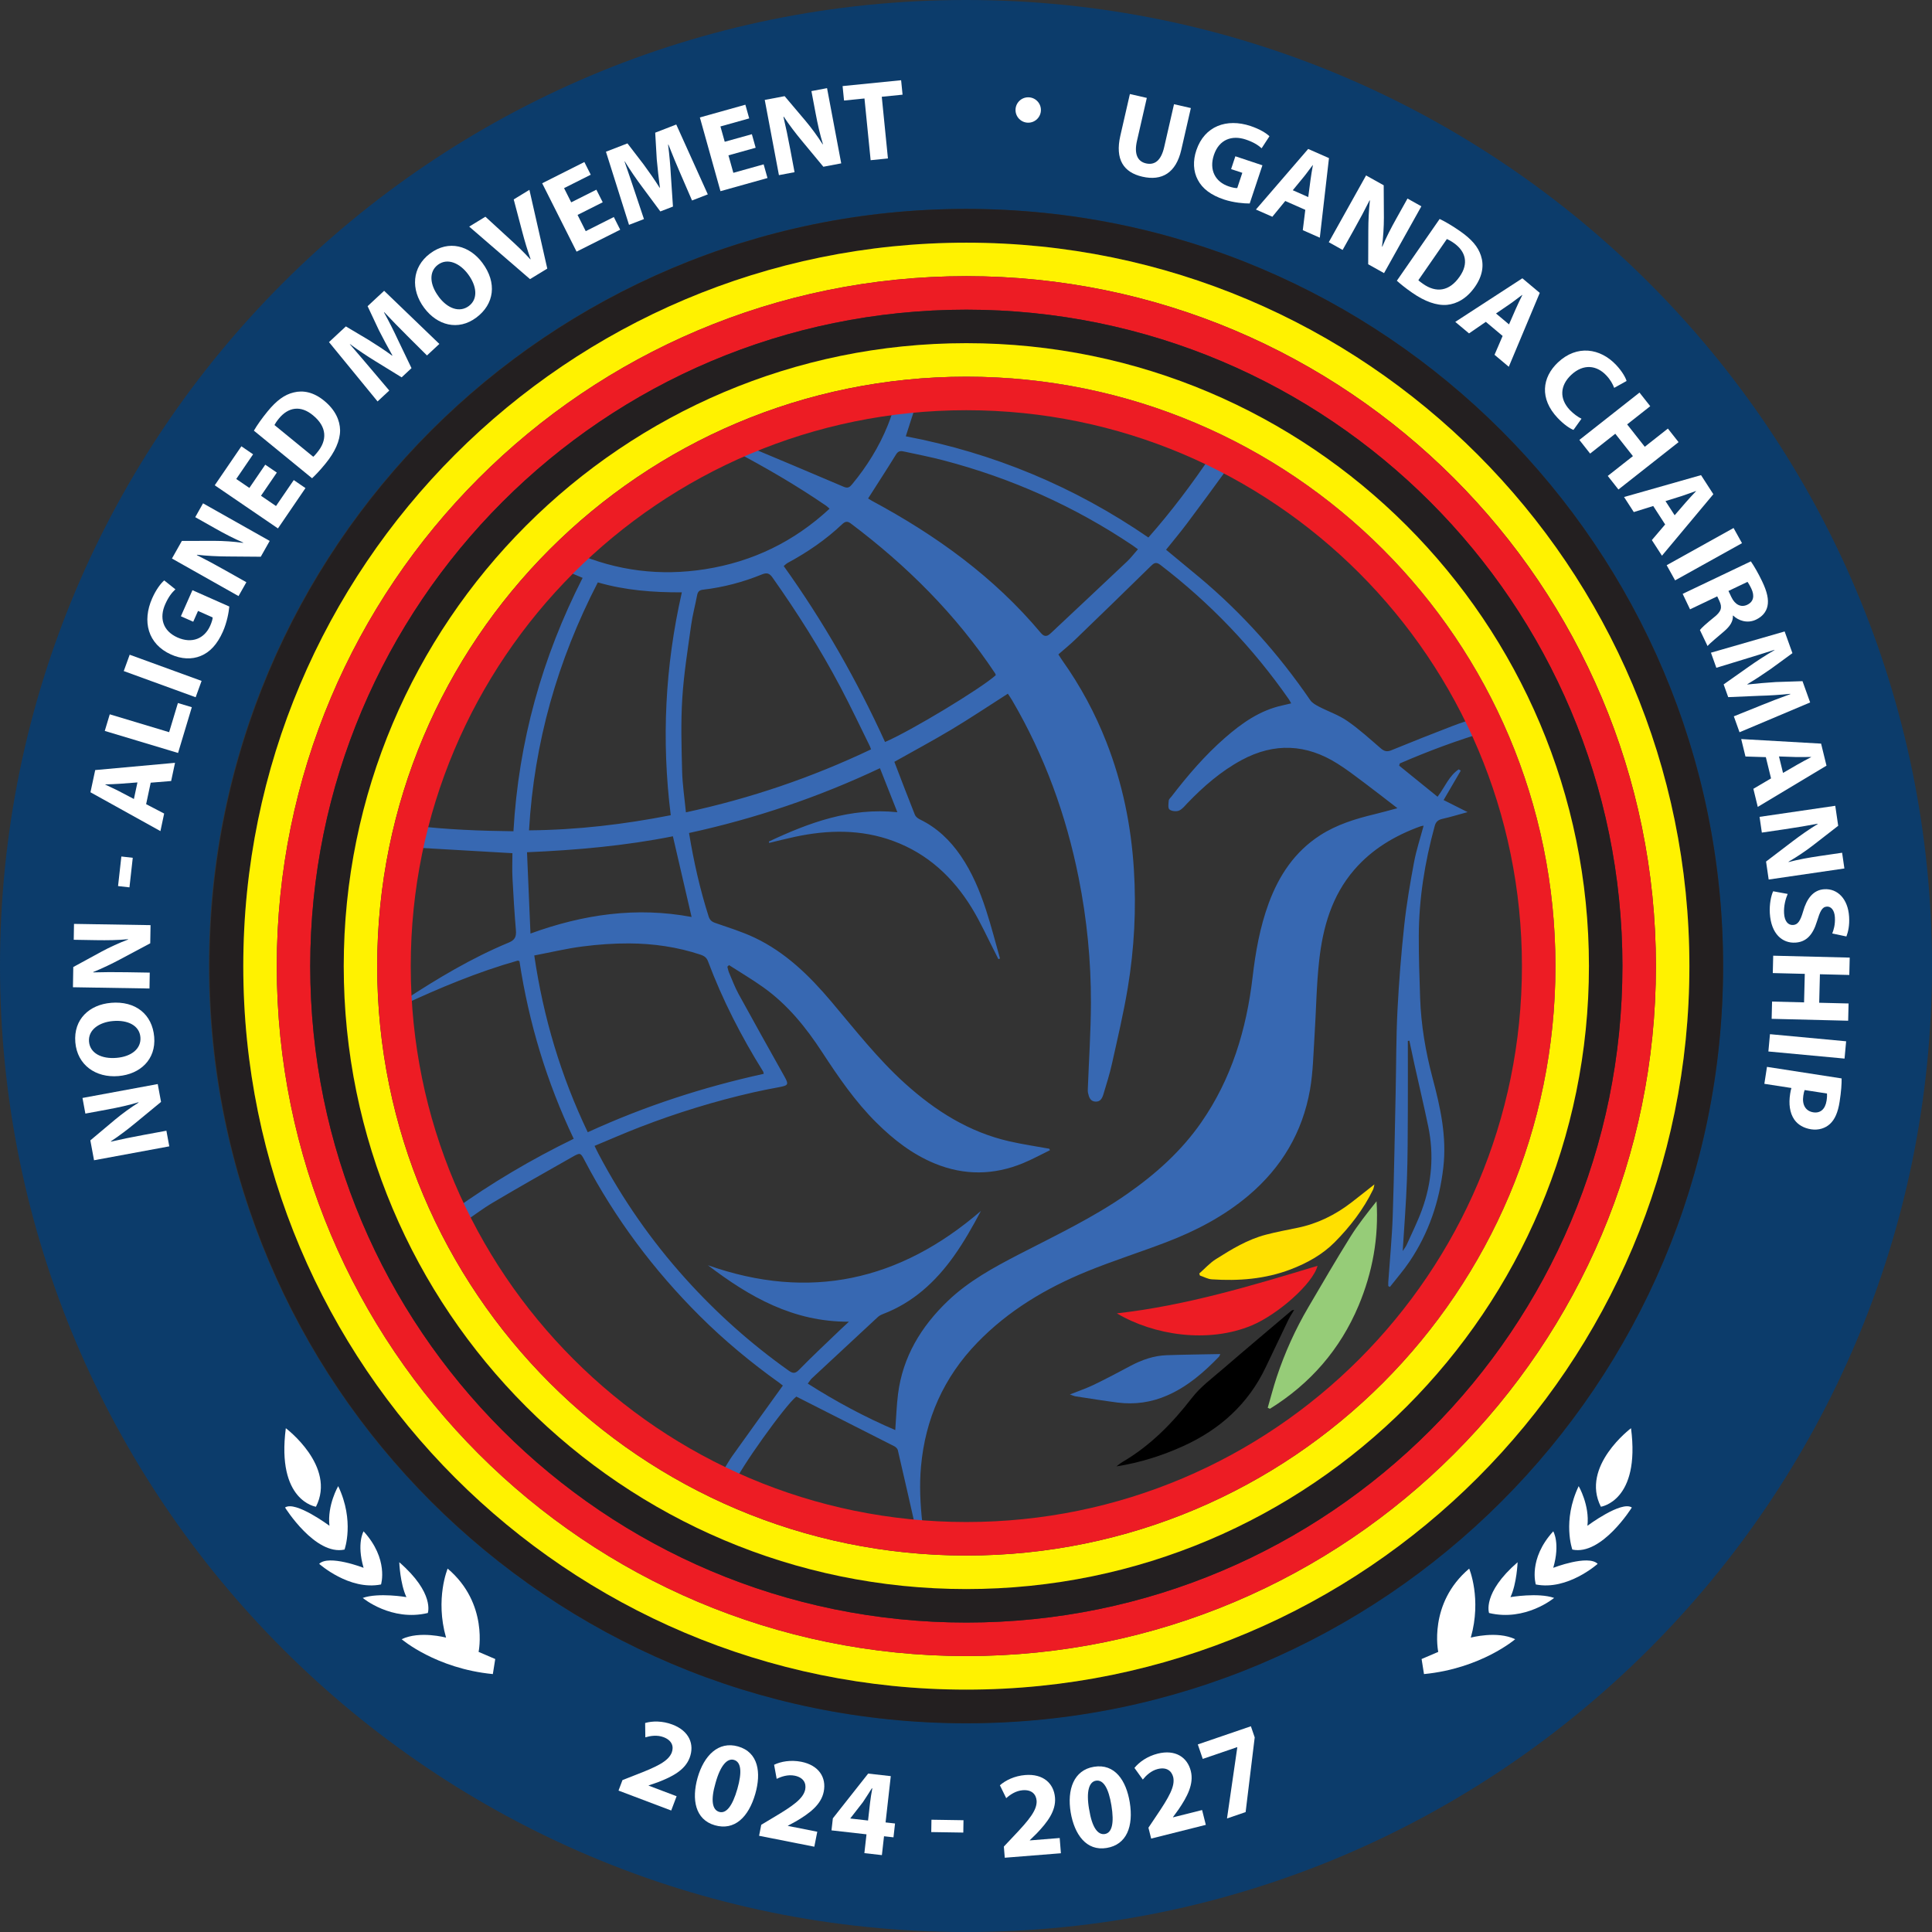
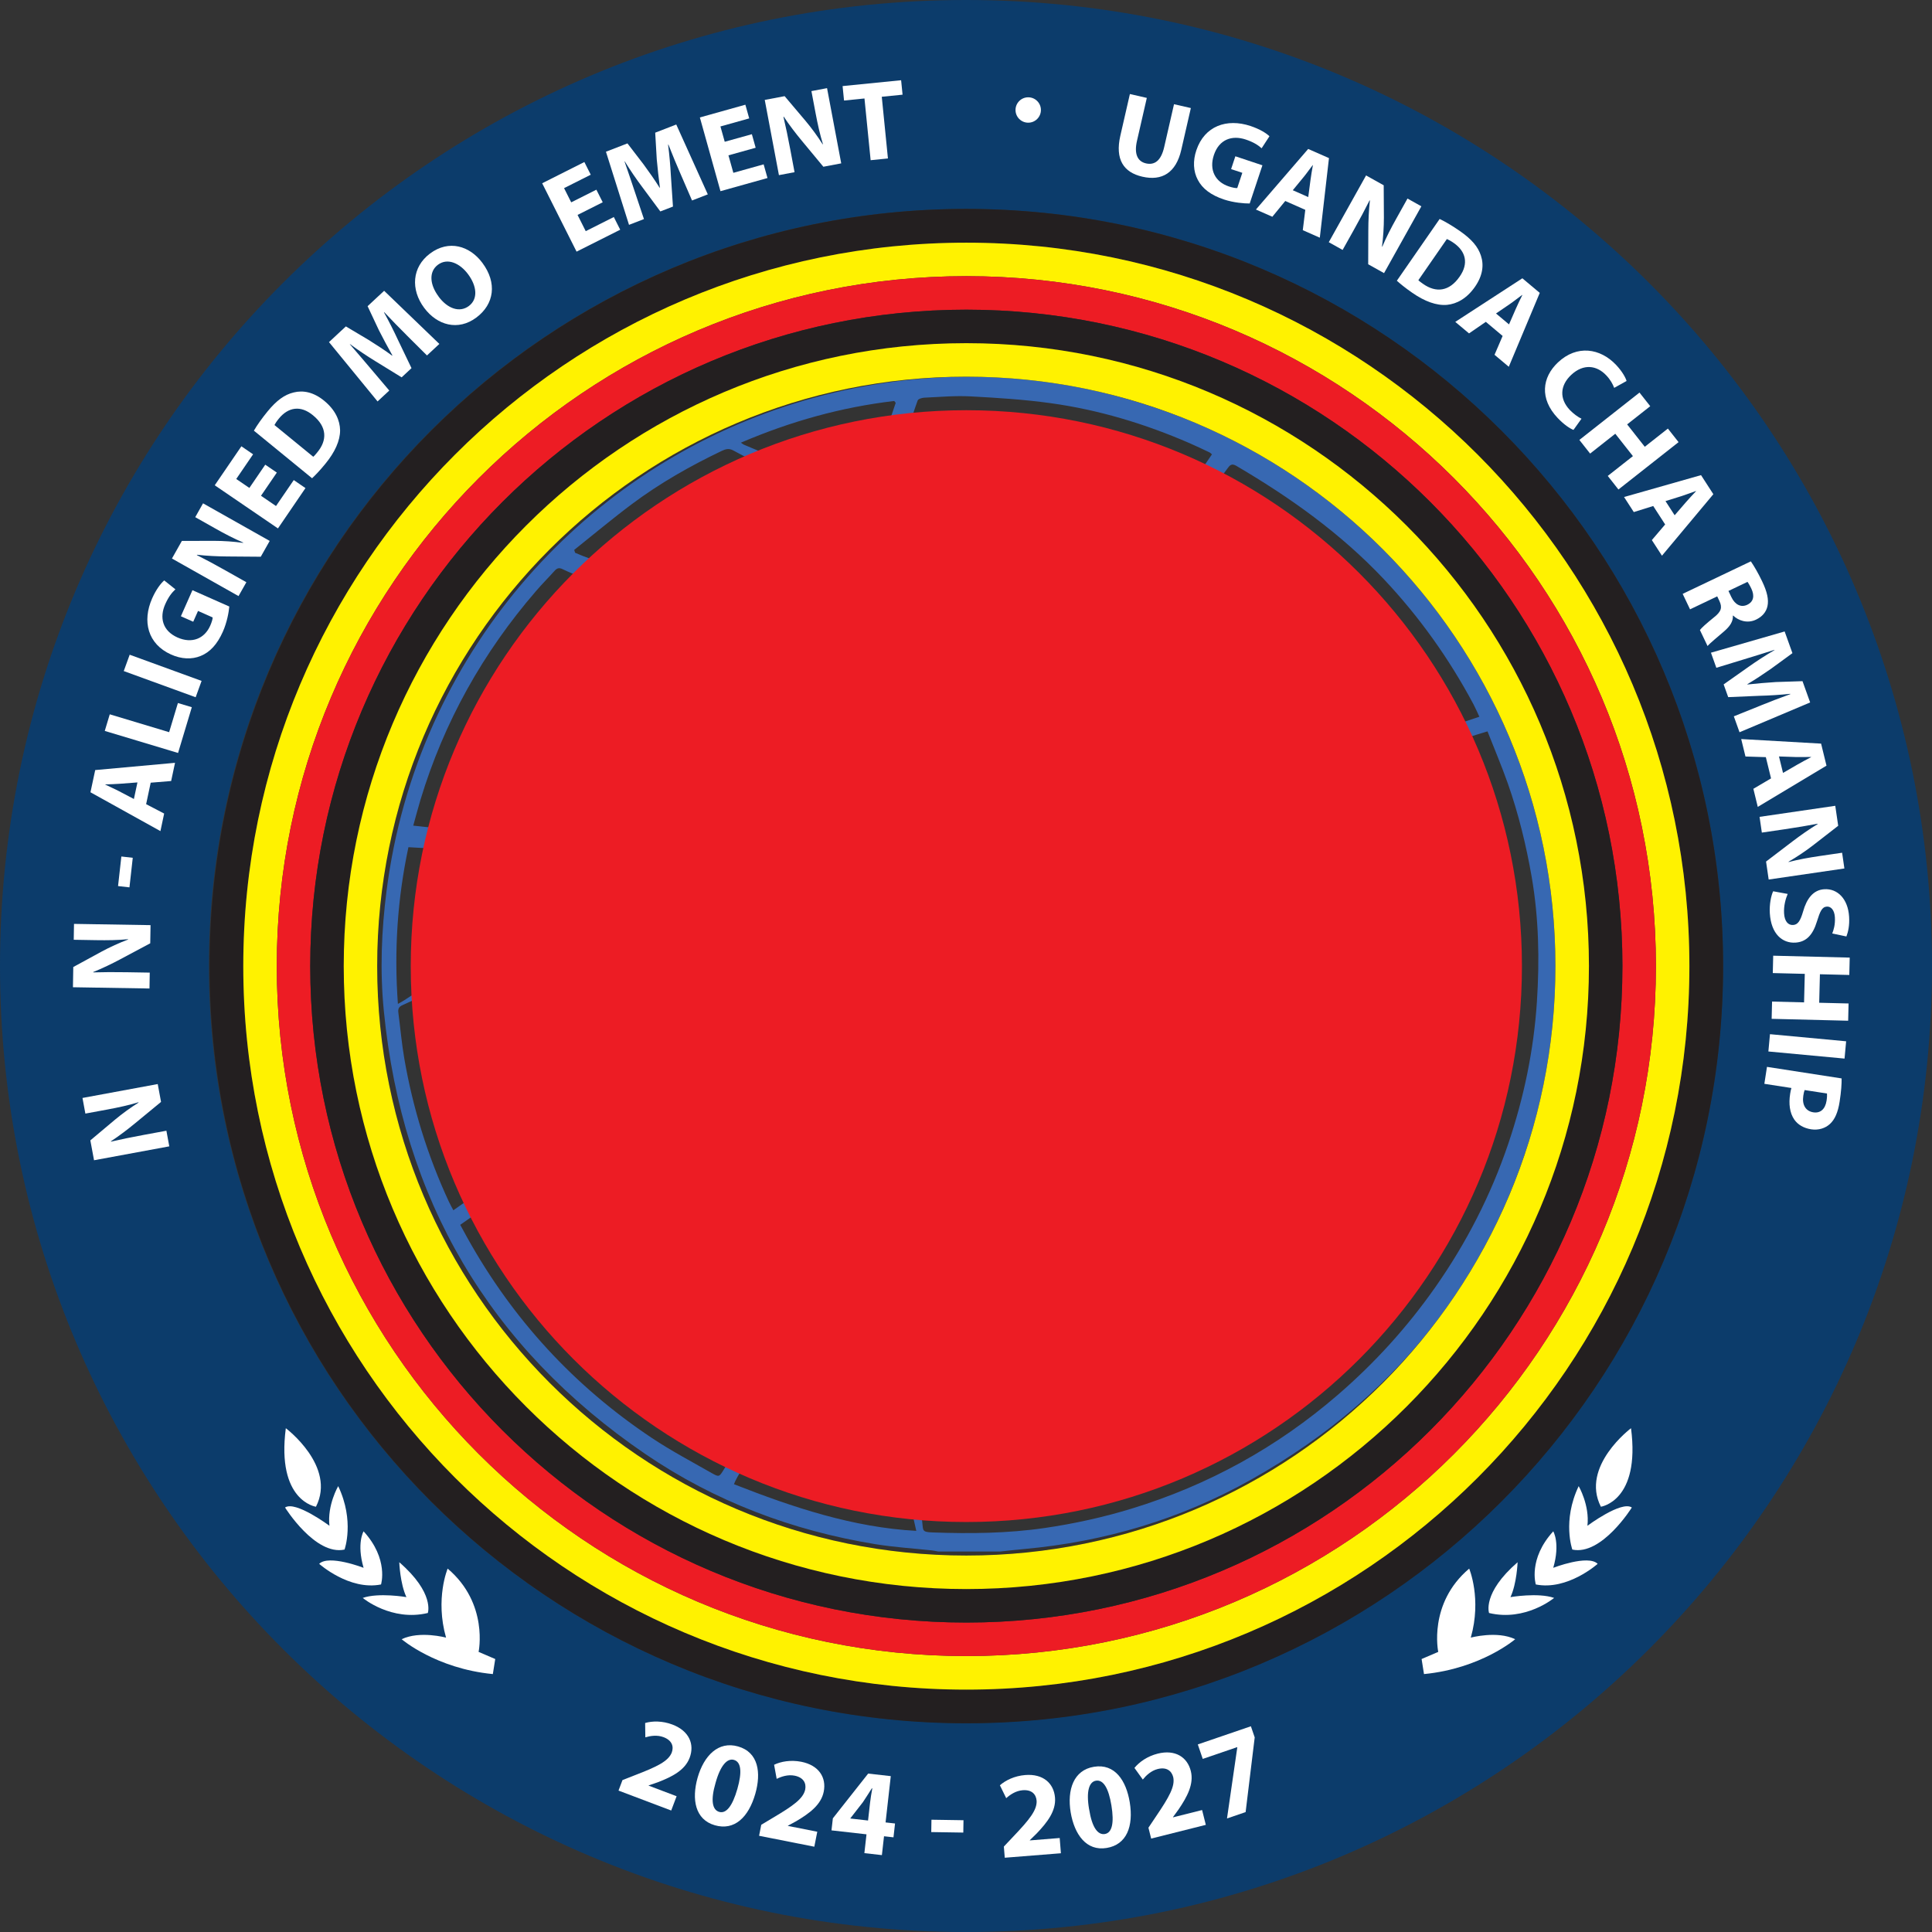
<svg xmlns="http://www.w3.org/2000/svg" viewBox="0 0 508.32 508.32" width="300" height="300">
  <rect x="0" y="0" width="508.32" height="508.32" fill="#333333" stroke="none" />
  <defs id="defs4">
    <style id="style2">
      .cls-1 {
        fill: #ffe000;
      }

      .cls-2 {
        fill: #fff200;
      }

      .cls-3 {
        fill: #fff;
      }

      .cls-4 {
        fill: #ed1c24;
      }

      .cls-5 {
        fill: #96cc78;
      }

      .cls-6 {
        fill: #231f20;
      }

      .cls-7 {
        fill: #3768b2;
      }

      .cls-8 {
        fill: #0c3c6b;
      }
    </style>
  </defs>
  <g id="g18" transform="translate(-29.3,-35.17)">
    <path class="cls-7" d="m 292.62,443.38 h -16.5 c -0.55,-0.1 -1.09,-0.23 -1.65,-0.29 -4.96,-0.54 -9.96,-0.84 -14.87,-1.64 -21.86,-3.58 -42.22,-11.24 -60.52,-23.73 -41.1,-28.05 -63.9,-67.07 -68.79,-116.54 -1.05,-10.6 -0.63,-21.22 0.73,-31.78 1.97,-15.19 6.04,-29.8 12.33,-43.79 24.06,-53.48 75.9,-88.72 134.97,-91.22 13.03,-0.55 26,0.41 38.69,3.42 51.6,12.26 88.29,42.65 109.79,91.16 5.9,13.31 9.41,27.34 11.02,41.82 0.36,3.28 0.69,6.56 1.03,9.83 v 16.5 c -0.1,0.61 -0.26,1.21 -0.29,1.83 -0.39,7.68 -1.43,15.29 -3.17,22.77 -10.62,45.5 -36.21,79.9 -76.96,102.77 -18.51,10.39 -38.52,16.33 -59.69,18.24 -2.04,0.18 -4.08,0.42 -6.12,0.64 z M 185.73,336.66 c 0.41,0.83 0.69,1.44 1.01,2.04 6.28,11.93 13.93,22.92 22.96,32.94 8.14,9.03 17.16,17.09 27.08,24.13 1.1,0.78 1.72,0.87 2.78,-0.22 3.53,-3.62 7.24,-7.06 10.88,-10.57 0.63,-0.61 1.28,-1.2 2.21,-2.06 -14.69,0.06 -26.19,-6.56 -37.1,-14.86 26.77,9.45 50.52,4.09 71.84,-14.29 -2.22,4.19 -4.49,8.2 -7.15,11.93 -4.79,6.72 -10.71,12.17 -18.57,15.18 -0.52,0.2 -1.05,0.47 -1.44,0.84 -5.77,5.34 -11.53,10.7 -17.28,16.06 -0.39,0.36 -0.67,0.84 -1.12,1.42 7.45,4.75 15.03,8.81 23.02,12.23 0.25,-3.32 0.34,-6.43 0.73,-9.51 1.25,-9.78 6.07,-17.71 13.06,-24.42 5.46,-5.24 12.06,-8.83 18.72,-12.28 9.69,-5.01 19.56,-9.66 28.55,-15.95 7.5,-5.24 14.2,-11.24 19.43,-18.76 7.99,-11.49 11.91,-24.47 13.52,-38.21 0.78,-6.65 1.93,-13.2 4.25,-19.49 2.7,-7.31 6.84,-13.56 13.54,-17.88 4.37,-2.81 9.23,-4.31 14.22,-5.51 1.99,-0.48 3.96,-1.04 6.1,-1.61 -3.13,-2.41 -5.93,-4.61 -8.77,-6.73 -2.3,-1.72 -4.58,-3.48 -7.01,-5 -8.18,-5.16 -16.59,-5.57 -25.18,-0.95 -5.45,2.94 -10.05,6.94 -14.31,11.37 -0.69,0.72 -1.36,1.61 -2.22,1.95 -0.71,0.29 -1.93,0.16 -2.49,-0.3 -0.43,-0.35 -0.26,-1.53 -0.19,-2.33 0.03,-0.38 0.45,-0.73 0.72,-1.07 4.27,-5.56 8.82,-10.87 14.11,-15.48 4.4,-3.84 9.13,-7.18 14.99,-8.48 0.77,-0.17 1.54,-0.36 2.4,-0.56 -0.27,-0.47 -0.43,-0.81 -0.64,-1.11 -9.44,-13.52 -20.69,-25.3 -33.79,-35.33 -1.2,-0.92 -1.74,-0.42 -2.6,0.42 -6.59,6.47 -13.22,12.9 -19.87,19.31 -1.38,1.33 -2.87,2.53 -4.36,3.83 0.42,0.63 0.7,1.1 1.02,1.56 4.76,6.69 8.63,13.87 11.62,21.51 4.21,10.76 6.51,21.92 7.23,33.47 0.66,10.47 0.1,20.85 -1.6,31.15 -1.11,6.69 -2.68,13.31 -4.15,19.93 -0.6,2.73 -1.45,5.41 -2.26,8.09 -0.31,1.03 -0.79,2.06 -2.15,1.95 -1.33,-0.1 -1.65,-1.18 -1.89,-2.23 -0.1,-0.42 -0.08,-0.87 -0.06,-1.3 0.28,-7.48 0.79,-14.96 0.81,-22.44 0.03,-11.06 -1.06,-22.06 -3.23,-32.91 -3.29,-16.51 -8.97,-32.14 -17.5,-46.7 -0.36,-0.62 -0.78,-1.2 -1.13,-1.74 -5.05,3.22 -9.82,6.42 -14.74,9.37 -4.96,2.97 -10.07,5.71 -15.12,8.55 1.79,4.66 3.55,9.31 5.4,13.93 0.2,0.5 0.78,0.96 1.29,1.21 4.51,2.18 7.97,5.5 10.78,9.6 2.99,4.37 5,9.2 6.63,14.18 1.39,4.23 2.48,8.56 3.7,12.84 -0.14,0.05 -0.28,0.1 -0.43,0.15 -0.24,-0.48 -0.47,-0.96 -0.72,-1.44 -2.09,-4.04 -3.94,-8.22 -6.31,-12.08 -4.93,-8.02 -11.57,-14.2 -20.55,-17.53 -8.53,-3.16 -17.23,-2.99 -25.98,-1.12 -2.26,0.48 -4.49,1.06 -6.74,1.6 -0.03,-0.12 -0.05,-0.24 -0.08,-0.37 10.59,-4.97 21.42,-8.99 33.8,-7.71 -1.57,-3.96 -3.02,-7.64 -4.58,-11.58 -16.21,7.66 -32.9,13.28 -50.23,17.05 1.26,7.65 2.89,14.85 5.15,21.93 0.3,0.95 0.78,1.39 1.71,1.72 3.47,1.21 7,2.29 10.31,3.85 8.19,3.86 14.52,10.06 20.28,16.88 6.24,7.39 12.2,15.05 19.42,21.56 7.95,7.17 16.79,12.75 27.35,15.17 3.49,0.8 7.04,1.31 10.56,1.96 0.06,0.13 0.12,0.26 0.18,0.39 -2.37,1.15 -4.7,2.43 -7.13,3.43 -7.68,3.15 -15.43,3.24 -23.12,0.09 -5.92,-2.42 -10.88,-6.28 -15.4,-10.76 -5.58,-5.54 -9.99,-11.97 -14.26,-18.51 -4.26,-6.53 -9.1,-12.55 -15.51,-17.11 -2.91,-2.08 -6.01,-3.9 -9.02,-5.84 -0.15,0.14 -0.29,0.28 -0.44,0.42 0.14,0.51 0.23,1.04 0.43,1.52 0.81,1.89 1.53,3.84 2.51,5.63 3.95,7.22 7.97,14.4 11.99,21.57 1.27,2.27 1.19,2.5 -1.31,2.97 -2.26,0.42 -4.53,0.86 -6.77,1.37 -10.15,2.31 -20.09,5.37 -29.8,9.12 -4,1.54 -7.92,3.27 -11.99,4.96 z m 218.09,-84.24 c -0.31,0.06 -0.55,0.07 -0.76,0.15 -6.73,2.44 -12.74,5.98 -17.47,11.47 -5.91,6.86 -8.25,15.17 -9.21,23.88 -0.73,6.56 -0.79,13.2 -1.22,19.8 -0.31,4.73 -0.38,9.51 -1.19,14.15 -1.97,11.22 -7.48,20.5 -16.21,27.87 -6.47,5.46 -13.86,9.3 -21.71,12.3 -6.86,2.62 -13.88,4.84 -20.68,7.61 -10.83,4.42 -20.78,10.33 -28.99,18.83 -8.77,9.09 -13.62,19.95 -14.76,32.54 -0.45,4.95 -0.19,9.83 0.34,14.75 0.23,2.11 -0.04,2.49 2.64,2.59 9.87,0.35 19.74,0.27 29.53,-1.16 7.76,-1.13 15.41,-2.81 22.93,-5.11 20.14,-6.17 38.2,-16.11 54.15,-29.86 9.74,-8.4 18.33,-17.84 25.72,-28.38 8.18,-11.66 14.62,-24.22 19.19,-37.71 4.11,-12.15 6.72,-24.6 7.55,-37.43 0.71,-11 0.5,-21.96 -1.38,-32.85 -1.45,-8.35 -3.47,-16.58 -6.28,-24.58 -1.61,-4.56 -3.51,-9.02 -5.34,-13.68 -8.07,2.37 -15.64,5.22 -23.08,8.44 -0.05,0.19 -0.11,0.39 -0.16,0.58 3.35,2.71 6.7,5.43 10.1,8.18 1.99,-2.65 3.04,-5.54 5.57,-7.21 0.18,0.11 0.36,0.22 0.54,0.33 -1.46,2.51 -2.93,5.01 -4.52,7.75 2.17,1.09 4.12,2.07 6.31,3.17 -2.44,0.67 -4.52,1.3 -6.63,1.78 -1.11,0.25 -1.72,0.76 -2.02,1.87 -2.6,9.48 -4.16,19.12 -4.19,28.96 -0.02,5.43 0.17,10.86 0.35,16.29 0.24,7.13 1.44,14.13 3.26,21.01 2.06,7.74 3.79,15.45 2.84,23.6 -1.04,8.98 -3.84,17.24 -8.87,24.72 -1.57,2.34 -3.45,4.48 -5.19,6.71 -0.14,-0.08 -0.28,-0.16 -0.42,-0.25 0,-0.35 -0.02,-0.7 0,-1.04 0.4,-5.79 0.97,-11.57 1.17,-17.36 0.37,-10.98 0.54,-21.97 0.78,-32.96 0.15,-7.06 0.11,-14.12 0.47,-21.17 0.38,-7.47 0.98,-14.94 1.78,-22.38 0.6,-5.56 1.55,-11.1 2.58,-16.6 0.6,-3.2 1.64,-6.32 2.52,-9.61 z M 235.26,399.71 c -0.22,-0.17 -0.55,-0.45 -0.9,-0.7 -7.43,-5.31 -14.45,-11.12 -20.92,-17.57 -12.16,-12.11 -22.34,-25.71 -30.31,-40.93 -1.09,-2.08 -1.15,-2.14 -3.23,-0.95 -7,3.97 -14,7.92 -20.92,12.02 -2.93,1.74 -5.65,3.84 -8.59,5.85 0.7,1.28 1.28,2.36 1.88,3.44 11.95,21.45 28.12,39.03 48.54,52.64 5.08,3.38 10.5,6.24 15.81,9.27 1.86,1.06 1.93,0.95 3.06,-0.87 0.76,-1.22 1.45,-2.48 2.28,-3.65 4.38,-6.14 8.8,-12.26 13.32,-18.55 z M 418.54,223.76 c -0.57,-1.21 -1.03,-2.29 -1.58,-3.33 -6.42,-12.01 -14.25,-23.01 -23.6,-32.92 -11.33,-12.01 -24.62,-21.47 -38.79,-29.78 -1.23,-0.72 -1.71,-0.15 -2.37,0.77 -3.51,4.85 -7.06,9.68 -10.65,14.47 -1.75,2.33 -3.63,4.56 -5.45,6.84 3.02,2.5 5.91,4.87 8.78,7.27 11.23,9.4 20.88,20.23 29.15,32.3 0.51,0.74 1.44,1.27 2.27,1.7 2.48,1.29 5.2,2.2 7.47,3.77 3.12,2.15 5.94,4.74 8.83,7.22 0.92,0.79 1.65,0.97 2.82,0.48 5.3,-2.18 10.63,-4.28 15.98,-6.34 2.3,-0.89 4.67,-1.61 7.14,-2.46 z m -160.07,8.55 c -0.17,-0.44 -0.23,-0.68 -0.34,-0.89 -2.54,-5.14 -4.99,-10.33 -7.66,-15.39 -5.31,-10.05 -11.37,-19.64 -17.93,-28.92 -0.77,-1.09 -1.45,-1.34 -2.76,-0.81 -4.98,2.03 -10.15,3.4 -15.5,4.02 -0.99,0.11 -1.39,0.53 -1.57,1.48 -0.49,2.63 -1.21,5.22 -1.57,7.87 -0.89,6.42 -1.93,12.83 -2.33,19.29 -0.4,6.35 -0.2,12.74 -0.04,19.11 0.09,3.53 0.63,7.04 1,10.83 17.03,-3.68 33.1,-9.15 48.71,-16.57 z m -88.6,54.25 c 2.41,16.42 7.02,31.74 14.07,46.51 15.01,-6.89 30.41,-11.88 46.3,-15.37 -0.07,-0.33 -0.07,-0.47 -0.13,-0.57 -5.77,-9.23 -10.71,-18.87 -14.54,-29.06 -0.38,-1.01 -1.08,-1.43 -1.99,-1.73 -6.09,-2.02 -12.38,-2.92 -18.76,-2.95 -4.11,-0.02 -8.24,0.28 -12.32,0.81 -4.12,0.53 -8.18,1.51 -12.62,2.36 z m 38.83,-95.54 c -7.65,0.03 -14.94,-0.54 -22.11,-2.62 -10.6,20.53 -16.76,42.09 -18.1,65.24 12.7,-0.11 24.94,-1.56 37.29,-3.98 -2.46,-19.73 -1.52,-39.11 2.92,-58.64 z m -28.45,143.77 c -7.15,-15 -11.83,-30.61 -14.28,-46.73 -0.33,-0.11 -0.39,-0.16 -0.44,-0.15 -10.51,2.97 -20.55,7.18 -30.44,11.77 -0.91,0.42 -1.1,1.02 -0.98,1.93 0.53,4.01 0.87,8.06 1.56,12.05 2.26,13.07 6.14,25.65 11.74,37.69 0.33,0.71 0.72,1.39 1.17,2.25 10.1,-7.23 20.55,-13.4 31.66,-18.81 z m 77.47,-168.5 c -0.08,-0.11 -0.02,0.02 0.07,0.09 0.31,0.21 0.63,0.4 0.96,0.58 16.8,9.03 32.08,20.01 44.41,34.75 1.09,1.3 1.87,0.76 2.77,-0.09 6.64,-6.24 13.3,-12.47 19.92,-18.73 1.01,-0.96 1.86,-2.09 2.85,-3.21 -0.6,-0.43 -0.99,-0.73 -1.4,-1.01 -15.31,-10.28 -31.91,-17.7 -49.74,-22.37 -3.37,-0.88 -6.8,-1.56 -10.21,-2.29 -0.82,-0.18 -1.61,-0.37 -2.26,0.67 -2.38,3.88 -4.87,7.68 -7.36,11.6 z m 33.58,46.52 c -0.08,-0.23 -0.1,-0.36 -0.17,-0.46 -10.27,-15.47 -23.22,-28.36 -38.02,-39.48 -0.9,-0.67 -1.51,-0.47 -2.25,0.24 -4.29,4.06 -9.12,7.36 -14.31,10.16 -0.36,0.19 -0.65,0.51 -1.05,0.83 10.47,14.61 19.26,30.07 26.66,46.29 6.71,-2.86 25.2,-14.03 29.13,-17.57 z m 56.86,-58.11 c -0.3,-0.25 -0.42,-0.4 -0.58,-0.48 -1.75,-0.82 -3.48,-1.66 -5.25,-2.43 -11.75,-5.11 -23.95,-8.8 -36.64,-10.55 -6.97,-0.96 -14.02,-1.41 -21.04,-1.78 -4.04,-0.21 -8.11,0.15 -12.16,0.34 -0.61,0.03 -1.6,0.32 -1.75,0.74 -1.12,3.07 -2.08,6.2 -3.12,9.42 23.15,4.41 44.38,13.26 63.83,26.63 6.13,-6.95 11.57,-14.21 16.73,-21.89 z m -165.57,32.51 c -1.9,-0.82 -3.62,-1.49 -5.29,-2.3 -0.91,-0.45 -1.48,-0.24 -2.1,0.46 -1.58,1.77 -3.26,3.44 -4.81,5.24 -14.01,16.2 -24.27,34.49 -30.47,55.02 -0.66,2.18 -1.22,4.38 -1.89,6.77 8.89,1.04 17.51,1.38 26.36,1.48 1.35,-23.61 7.52,-45.7 18.2,-66.67 z m -2.22,-7.36 c 0.08,0.25 0.16,0.5 0.25,0.76 10.98,4.76 22.42,6.19 34.26,4.31 12.44,-1.97 23.32,-7.22 32.68,-15.91 -0.41,-0.36 -0.66,-0.62 -0.96,-0.82 -7.83,-5.36 -16.02,-10.11 -24.42,-14.53 -1.1,-0.58 -1.98,-0.34 -2.98,0.14 -8.29,3.96 -16.27,8.48 -23.63,13.99 -5.18,3.87 -10.14,8.04 -15.2,12.07 z m 42.03,245.82 c 15.64,6.14 31.4,11.38 47.98,12.28 -1.61,-7.1 -3.21,-14.18 -4.86,-21.25 -0.09,-0.39 -0.54,-0.81 -0.92,-1.01 -8.54,-4.35 -17.09,-8.68 -25.78,-13.07 -2.68,1.96 -15.23,19.46 -16.41,23.05 z m -85.64,-167.6 c -2.88,13.5 -3.8,27.17 -2.77,41.23 0.68,-0.38 1.11,-0.6 1.52,-0.86 8.82,-5.79 17.86,-11.21 27.64,-15.27 1.67,-0.69 2.02,-1.59 1.89,-3.23 -0.38,-4.54 -0.67,-9.08 -0.9,-13.63 -0.12,-2.27 -0.02,-4.56 -0.02,-6.66 -9.26,-0.53 -18.16,-1.05 -27.35,-1.58 z m 69.59,-2.87 c -12.55,2.5 -25.29,3.64 -38.39,4.2 0.31,7.2 0.6,14.14 0.91,21.39 14.02,-5.09 27.92,-7.07 42.39,-4.36 -1.66,-7.17 -3.28,-14.15 -4.92,-21.24 z m 58.63,-114.04 c -0.14,-0.16 -0.27,-0.33 -0.41,-0.49 -13.91,1.63 -27.24,5.36 -40.34,10.97 0.46,0.31 0.61,0.45 0.77,0.52 8.78,3.69 17.57,7.35 26.32,11.1 1.11,0.47 1.59,0.03 2.18,-0.68 3.89,-4.69 7.07,-9.82 9.36,-15.46 0.79,-1.94 1.41,-3.96 2.1,-5.94 z M 400.1,308.99 c -0.13,0.02 -0.26,0.03 -0.39,0.05 0,6.13 0.03,12.26 0,18.39 -0.04,6.12 -0.02,12.24 -0.25,18.35 -0.22,6.11 -0.71,12.21 -1.1,18.55 0.4,-0.62 0.79,-1.09 1.03,-1.62 1.37,-3.06 2.88,-6.08 4.03,-9.23 2.59,-7.11 3.2,-14.44 1.67,-21.87 -1.13,-5.47 -2.43,-10.91 -3.64,-16.37 -0.46,-2.08 -0.9,-4.17 -1.34,-6.26 z" id="path6" />
    <path class="cls-5" d="m 362.84,405.58 c 0.79,-2.71 1.49,-5.45 2.38,-8.13 2.13,-6.4 4.9,-12.53 8.32,-18.35 3.63,-6.18 7.23,-12.39 11.03,-18.48 2.04,-3.27 4.47,-6.31 6.91,-9.39 0.61,9.55 -1.06,18.71 -4.73,27.46 -4.85,11.54 -12.72,20.56 -23.33,27.14 l -0.57,-0.27 z" id="path8" />
    <path class="cls-4" d="m 323.17,380.72 c 18.06,-2.03 35.37,-7.24 52.78,-12.51 -1.23,4.73 -10.47,12.81 -17.27,15.67 -11.5,4.83 -25.87,2.59 -35.51,-3.15 z" id="path10" />
    <path d="m 323.03,420.98 c 0.52,-0.38 1.02,-0.82 1.57,-1.14 7.34,-4.29 13.13,-10.19 18.31,-16.89 2.25,-2.91 5.34,-5.18 8.16,-7.62 5.9,-5.09 11.87,-10.1 17.81,-15.14 0.22,-0.19 0.45,-0.37 0.91,-0.37 -0.51,0.87 -1.08,1.71 -1.52,2.62 -2,4.14 -3.97,8.3 -5.95,12.45 -4.59,9.67 -12.05,16.37 -21.69,20.75 -5.6,2.54 -11.44,4.38 -17.62,5.35 z" id="path12" />
    <path class="cls-1" d="m 390.92,346.78 c -0.16,0.65 -0.2,1.05 -0.36,1.38 -2.54,5.24 -6.1,9.82 -10.14,13.89 -3.2,3.22 -7.28,5.48 -11.59,7.12 -6.69,2.54 -13.65,3.07 -20.71,2.6 -1.05,-0.07 -2.07,-0.66 -3.11,-1 -0.06,-0.18 -0.12,-0.35 -0.18,-0.53 1.45,-1.27 2.76,-2.76 4.38,-3.78 4.14,-2.62 8.36,-5.19 13.17,-6.44 2.69,-0.7 5.43,-1.23 8.17,-1.78 5.33,-1.07 10.06,-3.41 14.34,-6.71 1.93,-1.49 3.84,-3.02 6.04,-4.75 z" id="path14" />
    <path class="cls-7" d="m 310.8,402.06 c 2.32,-0.93 4.37,-1.62 6.3,-2.55 3.25,-1.57 6.43,-3.26 9.62,-4.96 3.01,-1.6 6.17,-2.71 9.59,-2.82 4.65,-0.16 9.31,-0.2 14.05,-0.3 -0.12,0.24 -0.19,0.55 -0.38,0.74 -3.97,4.1 -8.23,7.8 -13.53,10.13 -4.2,1.85 -8.59,2.47 -13.13,1.89 -3.69,-0.48 -7.37,-1.08 -11.05,-1.64 -0.4,-0.06 -0.77,-0.25 -1.47,-0.49 z" id="path16" />
  </g>
  <path class="cls-8" d="m 453.35,254.16 c 0,110.01 -89.18,199.19 -199.19,199.19 -110.01,0 -199.19,-89.18 -199.19,-199.19 0,-110.01 89.19,-199.19 199.19,-199.19 110,0 199.19,89.18 199.19,199.19 z M 254.16,0 C 113.79,0 0,113.79 0,254.16 0,394.53 113.79,508.32 254.16,508.32 394.53,508.32 508.32,394.53 508.32,254.16 508.32,113.79 394.54,0 254.16,0 Z" id="path20" />
  <g id="g96" transform="translate(-29.3,-35.17)">
    <path class="cls-3" d="m 73.84,336.78 -19.8,3.66 -0.97,-5.23 6.49,-5.45 c 1.87,-1.56 4.12,-3.19 6.19,-4.49 l -0.02,-0.09 c -2.56,0.78 -5.22,1.36 -8.18,1.91 l -5.79,1.07 -0.76,-4.11 19.8,-3.66 0.87,4.7 -6.85,5.64 c -1.9,1.57 -4.21,3.33 -6.35,4.73 l 0.05,0.08 c 2.59,-0.6 5.37,-1.18 8.6,-1.77 l 5.96,-1.1 z" id="path22" />
-     <path class="cls-3" d="m 58.46,299.02 c 6.58,-0.56 10.91,3.09 11.41,8.96 0.51,5.95 -3.69,9.82 -9.41,10.31 -6.01,0.51 -10.84,-2.95 -11.34,-8.87 -0.52,-6.16 3.8,-9.92 9.34,-10.39 z m 1.5,14.48 c 3.93,-0.33 6.54,-2.42 6.28,-5.45 -0.26,-3.07 -3.33,-4.58 -7.23,-4.24 -3.6,0.31 -6.55,2.3 -6.29,5.42 0.26,3.07 3.33,4.6 7.23,4.27 z" id="path24" />
    <path class="cls-3" d="m 68.63,295.25 -20.14,-0.33 0.09,-5.32 7.45,-4.06 c 2.14,-1.16 4.67,-2.31 6.96,-3.17 v -0.09 c -2.66,0.26 -5.38,0.3 -8.4,0.25 l -5.89,-0.1 0.07,-4.18 20.14,0.33 -0.08,4.78 -7.84,4.18 c -2.17,1.16 -4.79,2.43 -7.17,3.38 l 0.03,0.09 c 2.66,-0.08 5.5,-0.09 8.79,-0.04 l 6.06,0.1 z" id="path26" />
    <path class="cls-3" d="m 61.23,260.52 3,0.34 -0.87,7.78 -3,-0.34 z" id="path28" />
    <path class="cls-3" d="m 67.73,246.74 4.76,2.48 -0.98,4.62 -18.41,-10.22 1.25,-5.84 21,-1.91 -1.02,4.79 -5.38,0.44 -1.2,5.64 z m -2.27,-5.71 -4.44,0.34 c -1.24,0.1 -2.78,0.14 -4.01,0.18 v 0.06 c 1.09,0.54 2.52,1.15 3.59,1.72 l 3.93,2.06 0.93,-4.35 z" id="path30" />
    <path class="cls-3" d="m 56.86,227.49 1.32,-4.38 15.62,4.7 2.31,-7.67 3.66,1.1 -3.62,12.04 -19.28,-5.8 z" id="path32" />
    <path class="cls-3" d="m 63.42,207.43 18.92,6.89 -1.56,4.3 -18.92,-6.89 z" id="path34" />
    <path class="cls-3" d="m 89.63,194.75 c -0.13,1.48 -0.61,4.17 -1.69,6.61 -1.49,3.36 -3.42,5.41 -5.81,6.38 -2.34,0.99 -5.15,0.85 -7.84,-0.37 -6.11,-2.74 -7.63,-8.74 -4.95,-14.78 1.05,-2.38 2.33,-4 3.17,-4.71 l 2.94,2.35 c -0.89,0.82 -1.8,1.92 -2.69,3.94 -1.54,3.47 -0.73,6.96 3.25,8.73 3.8,1.68 7.09,0.3 8.6,-3.11 0.42,-0.96 0.65,-1.77 0.64,-2.17 l -3.85,-1.71 -1.26,2.84 -3.25,-1.44 3.04,-6.86 z" id="path36" />
    <path class="cls-3" d="m 92.07,192.01 -17.53,-9.89 2.61,-4.63 8.48,-0.02 c 2.43,0 5.21,0.19 7.62,0.53 l 0.04,-0.08 c -2.46,-1.05 -4.87,-2.3 -7.5,-3.79 l -5.12,-2.89 2.05,-3.64 17.54,9.89 -2.35,4.16 -8.88,-0.07 c -2.46,-0.02 -5.37,-0.15 -7.91,-0.45 l -0.02,0.09 c 2.37,1.2 4.88,2.54 7.74,4.16 l 5.28,2.98 -2.06,3.64 z" id="path38" />
    <path class="cls-3" d="m 102.15,159.49 -4.18,6.12 3.95,2.7 4.67,-6.83 3.08,2.11 -7.24,10.61 -16.63,-11.35 7.01,-10.26 3.08,2.11 -4.43,6.49 3.45,2.36 4.18,-6.12 3.06,2.09 z" id="path40" />
    <path class="cls-3" d="m 96.1,148.48 c 0.85,-1.47 2.12,-3.25 3.57,-5.03 2.42,-2.96 4.52,-4.45 6.88,-5.02 2.53,-0.64 5.28,-0.08 8.03,2.17 2.98,2.44 4.15,5.21 4.2,7.75 0.02,2.76 -1.37,5.79 -3.87,8.84 -1.49,1.83 -2.67,3.03 -3.5,3.81 z m 15.62,6.86 c 0.32,-0.24 0.71,-0.73 1.07,-1.17 2.63,-3.17 2.58,-6.69 -1.15,-9.74 -3.22,-2.67 -6.48,-2.17 -8.96,0.86 -0.64,0.79 -0.99,1.35 -1.17,1.71 l 10.2,8.34 z" id="path42" />
    <path class="cls-3" d="m 136.18,123.25 c -1.71,-1.71 -3.77,-3.79 -5.77,-5.93 l -0.07,0.06 c 1.29,2.31 2.63,4.98 3.67,7.23 l 3.56,7.42 -2.6,2.42 -6.89,-4.24 c -2.09,-1.28 -4.55,-2.91 -6.69,-4.51 l -0.04,0.04 c 1.76,2.07 3.82,4.41 5.42,6.34 l 4.95,5.84 -3.08,2.87 -12.78,-15.61 4.44,-4.13 6.02,3.58 c 2.05,1.28 4.22,2.69 6.15,4.11 l 0.07,-0.06 c -1.17,-2.09 -2.48,-4.51 -3.53,-6.59 l -2.99,-6.36 4.35,-4.05 14.53,13.98 -3.26,3.03 -5.47,-5.44 z" id="path44" />
    <path class="cls-3" d="m 156.2,104.31 c 3.95,5.29 3.14,10.89 -1.57,14.41 -4.79,3.58 -10.29,2.06 -13.72,-2.54 -3.61,-4.83 -3.23,-10.75 1.54,-14.31 4.95,-3.7 10.43,-2.01 13.75,2.44 z m -11.49,8.92 c 2.36,3.16 5.51,4.27 7.95,2.45 2.46,-1.84 2.12,-5.24 -0.22,-8.38 -2.16,-2.9 -5.41,-4.35 -7.92,-2.47 -2.46,1.84 -2.15,5.26 0.2,8.39 z" id="path46" />
-     <path class="cls-3" d="m 168.75,108.61 -16,-13.82 4.26,-2.6 6.53,5.99 c 1.83,1.68 3.57,3.32 5.28,5.21 l 0.08,-0.05 c -0.83,-2.33 -1.54,-4.7 -2.15,-7.02 l -2.29,-8.68 4.13,-2.52 4.7,20.72 z" id="path48" />
    <path class="cls-3" d="m 187.88,88.39 -6.62,3.33 2.15,4.27 7.39,-3.72 1.68,3.34 -11.48,5.77 -9.05,-17.99 11.1,-5.59 1.68,3.34 -7.02,3.53 1.88,3.74 6.62,-3.33 z" id="path50" />
    <path class="cls-3" d="m 208.32,80.85 c -0.96,-2.22 -2.1,-4.92 -3.16,-7.65 l -0.08,0.03 c 0.34,2.62 0.6,5.6 0.73,8.08 l 0.55,8.21 -3.32,1.28 -4.82,-6.5 c -1.47,-1.96 -3.14,-4.39 -4.54,-6.67 l -0.06,0.02 c 0.87,2.58 1.91,5.51 2.68,7.9 l 2.43,7.26 -3.93,1.52 -6.07,-19.24 5.66,-2.19 4.27,5.56 c 1.43,1.95 2.92,4.06 4.19,6.1 l 0.08,-0.03 c -0.31,-2.38 -0.63,-5.11 -0.83,-7.43 l -0.41,-7.02 5.54,-2.15 8.3,18.38 -4.15,1.61 -3.06,-7.08 z" id="path52" />
    <path class="cls-3" d="m 228.1,74.05 -7.14,1.99 1.29,4.6 7.97,-2.23 1.01,3.6 -12.37,3.46 -5.42,-19.4 11.97,-3.35 1.01,3.6 -7.57,2.12 1.13,4.03 7.14,-1.99 1,3.57 z" id="path54" />
    <path class="cls-3" d="m 234.24,81.25 -3.73,-19.79 5.23,-0.99 5.48,6.48 c 1.57,1.86 3.21,4.11 4.51,6.17 l 0.09,-0.02 c -0.79,-2.56 -1.38,-5.21 -1.94,-8.18 l -1.09,-5.78 4.11,-0.78 3.73,19.79 -4.7,0.89 -5.67,-6.84 c -1.57,-1.89 -3.35,-4.2 -4.75,-6.34 l -0.08,0.05 c 0.61,2.59 1.2,5.37 1.8,8.6 l 1.12,5.96 z" id="path56" />
    <path class="cls-3" d="m 256.75,61.08 -5.38,0.54 -0.38,-3.8 15.4,-1.54 0.38,3.8 -5.47,0.55 1.62,16.23 -4.55,0.46 -1.62,-16.23 z" id="path58" />
    <path class="cls-3" d="m 331.03,60.95 -2.59,11.3 c -0.77,3.38 0.11,5.39 2.38,5.91 2.33,0.53 3.98,-0.8 4.78,-4.27 l 2.59,-11.3 4.43,1.01 -2.52,11 c -1.39,6.06 -5.1,8.24 -10.23,7.06 -4.95,-1.13 -7.23,-4.54 -5.8,-10.8 l 2.51,-10.95 4.45,1.02 z" id="path60" />
    <path class="cls-3" d="m 358.11,88.71 c -1.48,0.01 -4.21,-0.21 -6.74,-1.04 -3.49,-1.16 -5.72,-2.88 -6.91,-5.16 -1.21,-2.23 -1.34,-5.04 -0.38,-7.84 2.14,-6.34 7.97,-8.43 14.23,-6.35 2.47,0.82 4.21,1.93 4.99,2.7 l -2.06,3.16 c -0.9,-0.8 -2.08,-1.6 -4.18,-2.3 -3.6,-1.2 -7,-0.06 -8.38,4.08 -1.31,3.94 0.38,7.09 3.93,8.26 0.99,0.33 1.82,0.48 2.22,0.42 l 1.33,-4 -2.95,-0.98 1.12,-3.37 7.12,2.37 -3.35,10.06 z" id="path62" />
    <path class="cls-3" d="m 367.46,88.05 -3.4,4.15 -4.32,-1.9 13.75,-15.94 5.47,2.41 -2.41,20.94 -4.48,-1.98 0.66,-5.35 z m 6.05,-1.05 0.58,-4.41 c 0.15,-1.24 0.43,-2.75 0.64,-3.96 l -0.05,-0.02 c -0.76,0.97 -1.64,2.25 -2.42,3.18 l -2.82,3.43 4.07,1.8 z" id="path64" />
    <path class="cls-3" d="m 378.9,98.91 9.82,-17.58 4.64,2.59 0.05,8.48 c 0,2.43 -0.17,5.21 -0.5,7.63 l 0.08,0.04 c 1.04,-2.47 2.28,-4.88 3.76,-7.52 l 2.87,-5.14 3.65,2.04 -9.82,17.58 -4.17,-2.33 0.03,-8.88 c 0,-2.46 0.13,-5.37 0.42,-7.91 l -0.09,-0.02 c -1.19,2.38 -2.53,4.89 -4.13,7.75 l -2.96,5.29 -3.65,-2.04 z" id="path66" />
    <path class="cls-3" d="m 408.08,92.78 c 1.53,0.73 3.41,1.85 5.3,3.16 3.14,2.18 4.79,4.15 5.55,6.46 0.83,2.47 0.5,5.25 -1.52,8.18 -2.19,3.17 -4.86,4.55 -7.39,4.8 -2.75,0.24 -5.88,-0.91 -9.12,-3.16 -1.94,-1.34 -3.23,-2.42 -4.08,-3.19 z m -5.6,16.11 c 0.27,0.29 0.78,0.65 1.25,0.98 3.37,2.37 6.87,2.04 9.61,-1.92 2.41,-3.42 1.65,-6.63 -1.56,-8.86 -0.83,-0.58 -1.43,-0.88 -1.8,-1.03 z" id="path68" />
    <path class="cls-3" d="m 420.23,119.85 -4.42,3.04 -3.62,-3.03 17.65,-11.47 4.58,3.84 -8.15,19.44 -3.75,-3.15 2.13,-4.96 z m 6.1,0.67 1.78,-4.08 c 0.49,-1.15 1.18,-2.52 1.72,-3.63 l -0.05,-0.04 c -1,0.72 -2.21,1.7 -3.21,2.38 l -3.66,2.5 3.41,2.86 z" id="path70" />
    <path class="cls-3" d="m 443.29,148.28 c -0.88,-0.32 -2.5,-1.38 -4.18,-3.16 -4.78,-5.06 -4.09,-10.64 0.08,-14.58 4.99,-4.72 11.14,-3.78 15.32,0.65 1.62,1.72 2.5,3.35 2.75,4.22 l -3.26,1.81 c -0.35,-0.94 -0.97,-2.12 -2.08,-3.29 -2.48,-2.63 -5.99,-3.17 -9.25,-0.1 -2.93,2.77 -3.14,6.25 -0.35,9.2 0.94,1 2.21,1.9 3.08,2.31 z" id="path72" />
    <path class="cls-3" d="m 463.49,142.04 -6.08,4.79 4.64,5.89 6.08,-4.79 2.81,3.57 -15.82,12.46 -2.81,-3.57 6.62,-5.21 -4.64,-5.89 -6.62,5.22 -2.83,-3.59 15.82,-12.46 2.83,3.59 z" id="path74" />
    <path class="cls-3" d="m 464.28,168.3 -5.12,1.6 -2.56,-3.96 20.25,-5.76 3.24,5.02 -13.52,16.18 -2.66,-4.11 3.5,-4.11 -3.13,-4.84 z m 5.63,2.44 2.91,-3.37 c 0.81,-0.95 1.87,-2.06 2.71,-2.96 l -0.03,-0.05 c -1.17,0.4 -2.61,0.97 -3.76,1.33 l -4.24,1.32 2.42,3.74 z" id="path76" />
-     <path class="cls-3" d="m 487.63,178.08 -17.6,9.79 -2.22,-3.99 17.6,-9.79 z" id="path78" />
    <path class="cls-3" d="m 489.95,182.86 c 0.85,1.22 1.95,3.11 2.99,5.29 1.29,2.7 1.78,4.78 1.38,6.56 -0.35,1.49 -1.33,2.69 -3,3.49 -2.32,1.11 -4.69,0.22 -6.01,-1.07 l -0.08,0.04 c 0.09,1.51 -0.79,2.79 -2.24,4.05 -1.78,1.54 -3.88,3.24 -4.42,3.93 l -2.01,-4.21 c 0.37,-0.54 1.65,-1.68 3.63,-3.29 2.03,-1.57 2.28,-2.64 1.51,-4.33 l -0.59,-1.24 -7.15,3.41 -1.94,-4.07 17.93,-8.55 z m -5.88,7.8 0.77,1.62 c 0.98,2.05 2.58,2.77 4.17,2.01 1.67,-0.8 1.97,-2.33 1.09,-4.23 -0.48,-1 -0.83,-1.53 -1.02,-1.8 l -5.01,2.39 z" id="path80" />
    <path class="cls-3" d="m 492.62,220.76 c 2.25,-0.9 4.97,-1.97 7.73,-2.96 l -0.03,-0.08 c -2.63,0.28 -5.61,0.46 -8.1,0.52 l -8.22,0.35 -1.2,-3.35 6.61,-4.66 c 2,-1.42 4.47,-3.03 6.78,-4.37 l -0.02,-0.06 c -2.6,0.81 -5.55,1.77 -7.97,2.48 l -7.32,2.24 -1.42,-3.97 19.39,-5.59 2.05,5.71 -5.66,4.13 c -1.98,1.38 -4.13,2.81 -6.2,4.03 l 0.03,0.08 c 2.38,-0.25 5.12,-0.5 7.45,-0.64 l 7.03,-0.23 2.01,5.6 -18.58,7.84 -1.5,-4.19 7.15,-2.88 z" id="path82" />
    <path class="cls-3" d="m 493.9,234.38 -5.36,-0.17 -1.12,-4.59 21.02,1.2 1.42,5.8 -18.08,10.85 -1.16,-4.76 4.65,-2.74 -1.37,-5.6 z m 4.52,4.15 3.85,-2.23 c 1.08,-0.63 2.44,-1.34 3.53,-1.91 v -0.06 c -1.25,0 -2.8,0.06 -4.01,0.02 l -4.43,-0.15 1.06,4.32 z" id="path84" />
    <path class="cls-3" d="m 492.25,250.09 19.92,-2.91 0.77,5.26 -6.7,5.2 c -1.93,1.49 -4.24,3.03 -6.35,4.25 v 0.09 c 2.6,-0.68 5.28,-1.16 8.26,-1.6 l 5.82,-0.85 0.6,4.14 -19.92,2.91 -0.69,-4.73 7.06,-5.38 c 1.96,-1.49 4.34,-3.17 6.53,-4.49 l -0.04,-0.08 c -2.61,0.5 -5.41,0.97 -8.66,1.45 l -6,0.88 z" id="path86" />
    <path class="cls-3" d="m 499.65,270.37 c -0.55,1.26 -1.07,3.18 -0.95,5.11 0.12,2.09 1.06,3.14 2.37,3.06 1.25,-0.07 1.91,-1.07 2.63,-3.54 0.96,-3.41 2.68,-5.7 5.6,-5.87 3.43,-0.21 6.22,2.5 6.51,7.24 0.14,2.27 -0.24,3.96 -0.71,5.19 l -3.73,-0.79 c 0.34,-0.83 0.82,-2.29 0.7,-4.26 -0.12,-1.97 -1.07,-2.87 -2.11,-2.81 -1.28,0.08 -1.78,1.24 -2.61,3.9 -1.1,3.63 -2.85,5.41 -5.68,5.58 -3.37,0.2 -6.39,-2.22 -6.72,-7.74 -0.14,-2.3 0.32,-4.6 0.88,-5.77 l 3.81,0.7 z" id="path88" />
    <path class="cls-3" d="m 515.86,291.69 -7.73,-0.19 -0.19,7.5 7.73,0.19 -0.11,4.54 -20.13,-0.5 0.11,-4.54 8.42,0.21 0.19,-7.5 -8.42,-0.21 0.11,-4.57 20.13,0.5 z" id="path90" />
    <path class="cls-3" d="m 514.61,313.69 -20.04,-1.87 0.42,-4.55 20.04,1.87 z" id="path92" />
    <path class="cls-3" d="m 513.84,318.91 c 0.02,1.42 -0.1,3.4 -0.53,6.15 -0.43,2.78 -1.27,4.67 -2.54,5.83 -1.2,1.11 -2.99,1.71 -4.94,1.41 -1.95,-0.3 -3.5,-1.21 -4.44,-2.56 -1.21,-1.76 -1.51,-4.13 -1.09,-6.79 0.09,-0.59 0.2,-1.12 0.33,-1.52 l -7.12,-1.1 0.69,-4.46 19.63,3.04 z m -9.73,3.06 c -0.15,0.37 -0.25,0.84 -0.35,1.49 -0.37,2.39 0.61,4.06 2.65,4.37 1.83,0.28 3.12,-0.82 3.47,-3.06 0.14,-0.92 0.15,-1.55 0.11,-1.89 z" id="path94" />
  </g>
  <g id="g116" transform="translate(-29.3,-35.17)">
    <path class="cls-3" d="m 192.03,506.29 1.05,-2.77 3.39,-1.33 c 5.72,-2.2 8.63,-3.61 9.56,-5.88 0.6,-1.59 0.12,-3.22 -2.14,-4.08 -1.69,-0.64 -3.48,-0.35 -4.8,0.04 l -0.05,-3.77 c 1.9,-0.55 4.53,-0.59 7.17,0.41 4.42,1.67 5.88,5.19 4.54,8.74 -1.24,3.28 -4.61,5 -8.4,6.45 l -2.38,0.82 -0.02,0.06 7.37,2.79 -1.42,3.76 -13.87,-5.25 z" id="path98" />
    <path class="cls-3" d="m 228.03,507.11 c -1.78,6.22 -5.51,9.77 -10.64,8.3 -5.2,-1.49 -6.15,-6.81 -4.55,-12.51 1.66,-5.81 5.46,-9.71 10.65,-8.23 5.38,1.54 6.11,6.94 4.54,12.44 z m -10.46,-2.86 c -1.35,4.6 -0.86,7.11 0.96,7.64 1.82,0.52 3.47,-1.48 4.78,-6.06 1.27,-4.45 0.99,-7.08 -0.9,-7.62 -1.73,-0.5 -3.54,1.36 -4.84,6.04 z" id="path100" />
    <path class="cls-3" d="m 229.02,518.18 0.57,-2.9 3.12,-1.87 c 5.27,-3.12 7.91,-4.99 8.44,-7.38 0.33,-1.67 -0.42,-3.2 -2.78,-3.67 -1.77,-0.35 -3.49,0.23 -4.72,0.84 l -0.68,-3.71 c 1.78,-0.86 4.36,-1.33 7.14,-0.79 4.64,0.92 6.66,4.14 5.92,7.86 -0.68,3.44 -3.72,5.69 -7.21,7.76 l -2.21,1.2 v 0.06 c 0,0 7.72,1.53 7.72,1.53 l -0.78,3.94 -14.55,-2.88 z" id="path102" />
    <path class="cls-3" d="m 256.72,522.75 0.56,-4.96 -9.21,-1.04 0.36,-3.17 9.29,-11.77 5.95,0.67 -1.37,12.18 2.49,0.28 -0.41,3.64 -2.49,-0.28 -0.56,4.96 -4.6,-0.52 z m 0.97,-8.6 0.52,-4.6 c 0.14,-1.25 0.35,-2.52 0.6,-3.85 h -0.13 c -0.82,1.25 -1.5,2.41 -2.35,3.64 l -3.29,4.23 v 0.06 c 0,0 4.66,0.53 4.66,0.53 z" id="path104" />
    <path class="cls-3" d="m 282.8,514.08 -0.05,3.25 -8.43,-0.13 0.05,-3.25 z" id="path106" />
    <path class="cls-3" d="m 293.66,523.96 -0.24,-2.95 2.5,-2.65 c 4.23,-4.44 6.25,-6.96 6.12,-9.4 -0.14,-1.7 -1.27,-2.97 -3.68,-2.77 -1.8,0.14 -3.3,1.17 -4.32,2.09 l -1.66,-3.39 c 1.48,-1.31 3.84,-2.47 6.66,-2.7 4.71,-0.38 7.53,2.17 7.84,5.96 0.28,3.5 -2.03,6.49 -4.83,9.42 l -1.8,1.76 v 0.06 c 0,0 7.86,-0.63 7.86,-0.63 l 0.32,4.01 -14.79,1.18 z" id="path108" />
    <path class="cls-3" d="m 326.54,509.33 c 1.04,6.38 -0.81,11.19 -6.08,12.05 -5.33,0.88 -8.47,-3.54 -9.46,-9.37 -0.98,-5.97 0.79,-11.12 6.12,-11.99 5.53,-0.91 8.49,3.66 9.42,9.32 z m -10.68,1.88 c 0.74,4.74 2.26,6.8 4.13,6.5 1.87,-0.31 2.5,-2.82 1.73,-7.52 -0.75,-4.57 -2.13,-6.83 -4.07,-6.51 -1.78,0.29 -2.62,2.74 -1.8,7.53 z" id="path110" />
    <path class="cls-3" d="m 332.18,518.92 -0.72,-2.87 2.03,-3.03 c 3.44,-5.07 5.02,-7.89 4.49,-10.28 -0.42,-1.65 -1.74,-2.71 -4.08,-2.13 -1.75,0.44 -3.06,1.7 -3.92,2.77 l -2.2,-3.06 c 1.24,-1.54 3.38,-3.07 6.12,-3.76 4.59,-1.15 7.79,0.9 8.71,4.58 0.85,3.4 -0.93,6.73 -3.21,10.09 l -1.48,2.03 0.02,0.06 7.64,-1.92 0.98,3.9 -14.38,3.61 z" id="path112" />
    <path class="cls-3" d="m 358.42,489.37 1,2.92 -2.39,19.65 -4.9,1.68 2.71,-18.71 -0.02,-0.06 -9.07,3.1 -1.3,-3.81 13.97,-4.78 z" id="path114" />
  </g>
  <g id="g128" transform="translate(-29.3,-35.17)">
    <path class="cls-3" d="m 112.43,431.6 c 0,0 -10.43,-1.46 -7.93,-20.66 0,0 13.36,10.02 7.93,20.66 z" id="path118" />
    <path class="cls-3" d="m 104.3,431.81 c 0,0 7.93,12.73 15.65,11.06 0,0 2.71,-7.51 -1.67,-16.69 0,0 -2.92,5.01 -2.3,10.43 0,0 -8.97,-6.68 -11.69,-4.8 z" id="path120" />
    <path class="cls-3" d="m 113.27,446.62 c 0,0 7.93,7.1 16.28,5.43 0,0 2.09,-6.68 -4.59,-13.98 0,0 -1.88,3.13 0,9.6 0,0 -9.18,-3.55 -11.69,-1.04 z" id="path122" />
    <path class="cls-3" d="m 124.75,455.6 c 0,0 7.51,6.26 17.11,3.96 0,0 1.88,-5.22 -7.51,-13.36 0,0 0.21,5.63 1.88,9.18 0,0 -7.3,-1.25 -11.48,0.21 z" id="path124" />
    <path class="cls-3" d="m 134.97,466.45 c 0,0 8.97,7.72 24,9.18 l 0.63,-3.96 -4.38,-1.88 c 0,0 2.71,-12.73 -8.14,-21.91 0,0 -3.34,7.93 -0.42,18.16 0,0 -6.89,-1.88 -11.69,0.42 z" id="path126" />
  </g>
  <g id="g140" transform="translate(-29.3,-35.17)">
    <path class="cls-3" d="m 450.5,431.6 c 0,0 10.43,-1.46 7.93,-20.66 0,0 -13.36,10.02 -7.93,20.66 z" id="path130" />
    <path class="cls-3" d="m 458.64,431.81 c 0,0 -7.93,12.73 -15.65,11.06 0,0 -2.71,-7.51 1.67,-16.69 0,0 2.92,5.01 2.3,10.43 0,0 8.97,-6.68 11.69,-4.8 z" id="path132" />
    <path class="cls-3" d="m 449.66,446.62 c 0,0 -7.93,7.1 -16.28,5.43 0,0 -2.09,-6.68 4.59,-13.98 0,0 1.88,3.13 0,9.6 0,0 9.18,-3.55 11.69,-1.04 z" id="path134" />
    <path class="cls-3" d="m 438.19,455.6 c 0,0 -7.51,6.26 -17.11,3.96 0,0 -1.88,-5.22 7.51,-13.36 0,0 -0.21,5.63 -1.88,9.18 0,0 7.3,-1.25 11.48,0.21 z" id="path136" />
    <path class="cls-3" d="m 427.96,466.45 c 0,0 -8.97,7.72 -24,9.18 l -0.63,-3.96 4.38,-1.88 c 0,0 -2.71,-12.73 8.14,-21.91 0,0 3.34,7.93 0.42,18.16 0,0 6.89,-1.88 11.69,0.42 z" id="path138" />
  </g>
  <circle class="cls-3" cx="270.53" cy="28.94" r="3.34" id="circle142" />
  <g id="g158" transform="translate(-29.3,-35.17)">
    <path class="cls-6" d="m 473.79,289.36 c 0,105.13 -85.17,190.35 -190.24,190.35 -105.07,0 -190.24,-85.22 -190.24,-190.35 0,-105.13 85.17,-190.34 190.24,-190.34 105.07,0 190.24,85.22 190.24,190.35 z M 283.55,90.14 c -109.96,0 -199.11,89.19 -199.11,199.22 0,110.03 89.14,199.22 199.11,199.22 109.97,0 199.11,-89.19 199.11,-199.22 0,-110.03 -89.14,-199.22 -199.11,-199.22 z" id="path144" />
    <path class="cls-2" d="m 464.98,289.36 c 0,100.26 -81.23,181.53 -181.43,181.53 -100.2,0 -181.43,-81.27 -181.43,-181.53 0,-100.26 81.22,-181.53 181.43,-181.53 100.21,0 181.43,81.27 181.43,181.53 z M 283.55,99.02 c -105.07,0 -190.24,85.22 -190.24,190.35 0,105.13 85.17,190.35 190.24,190.35 105.07,0 190.24,-85.22 190.24,-190.35 0,-105.13 -85.17,-190.35 -190.24,-190.35 z" id="path146" />
    <path class="cls-4" d="m 456.16,289.36 c 0,95.39 -77.28,172.71 -172.62,172.71 -95.34,0 -172.62,-77.33 -172.62,-172.71 0,-95.38 77.29,-172.71 172.63,-172.71 95.34,0 172.62,77.33 172.62,172.71 z M 283.55,107.83 c -100.2,0 -181.43,81.27 -181.43,181.53 0,100.26 81.23,181.53 181.43,181.53 100.2,0 181.43,-81.27 181.43,-181.53 0,-100.26 -81.23,-181.53 -181.43,-181.53 z" id="path148" />
    <path class="cls-6" d="m 447.35,289.36 c 0,90.52 -73.34,163.9 -163.81,163.9 -90.47,0 -163.81,-73.38 -163.81,-163.9 0,-90.52 73.35,-163.9 163.82,-163.9 90.47,0 163.81,73.38 163.81,163.9 z M 283.55,116.65 c -95.34,0 -172.62,77.33 -172.62,172.71 0,95.38 77.28,172.71 172.62,172.71 95.34,0 172.62,-77.33 172.62,-172.71 0,-95.38 -77.28,-172.71 -172.62,-172.71 z" id="path150" />
    <path class="cls-6" d="m 438.54,289.36 c 0,85.65 -69.39,155.08 -155,155.08 -85.61,0 -155,-69.43 -155,-155.08 0,-85.65 69.39,-155.08 155,-155.08 85.61,0 155,69.43 155,155.08 z M 283.55,125.46 c -90.47,0 -163.81,73.38 -163.81,163.9 0,90.52 73.34,163.9 163.81,163.9 90.47,0 163.81,-73.38 163.81,-163.9 0,-90.52 -73.34,-163.9 -163.81,-163.9 z" id="path152" />
    <path class="cls-2" d="m 438.54,289.36 c 0,85.65 -69.39,155.08 -155,155.08 -85.61,0 -155,-69.43 -155,-155.08 0,-85.65 69.39,-155.08 155,-155.08 85.61,0 155,69.43 155,155.08 z M 283.55,125.46 c -90.47,0 -163.81,73.38 -163.81,163.9 0,90.52 73.34,163.9 163.81,163.9 90.47,0 163.81,-73.38 163.81,-163.9 0,-90.52 -73.34,-163.9 -163.81,-163.9 z" id="path154" />
-     <path class="cls-4" d="m 429.73,289.36 c 0,80.78 -65.45,146.26 -146.18,146.26 -80.73,0 -146.18,-65.49 -146.18,-146.26 0,-80.77 65.45,-146.26 146.18,-146.26 80.73,0 146.18,65.49 146.18,146.26 z M 283.55,134.28 c -85.6,0 -155,69.43 -155,155.08 0,85.65 69.39,155.08 155,155.08 85.61,0 155,-69.43 155,-155.08 0,-85.65 -69.39,-155.08 -155,-155.08 z" id="path156" />
+     <path class="cls-4" d="m 429.73,289.36 c 0,80.78 -65.45,146.26 -146.18,146.26 -80.73,0 -146.18,-65.49 -146.18,-146.26 0,-80.77 65.45,-146.26 146.18,-146.26 80.73,0 146.18,65.49 146.18,146.26 z M 283.55,134.28 z" id="path156" />
  </g>
</svg>